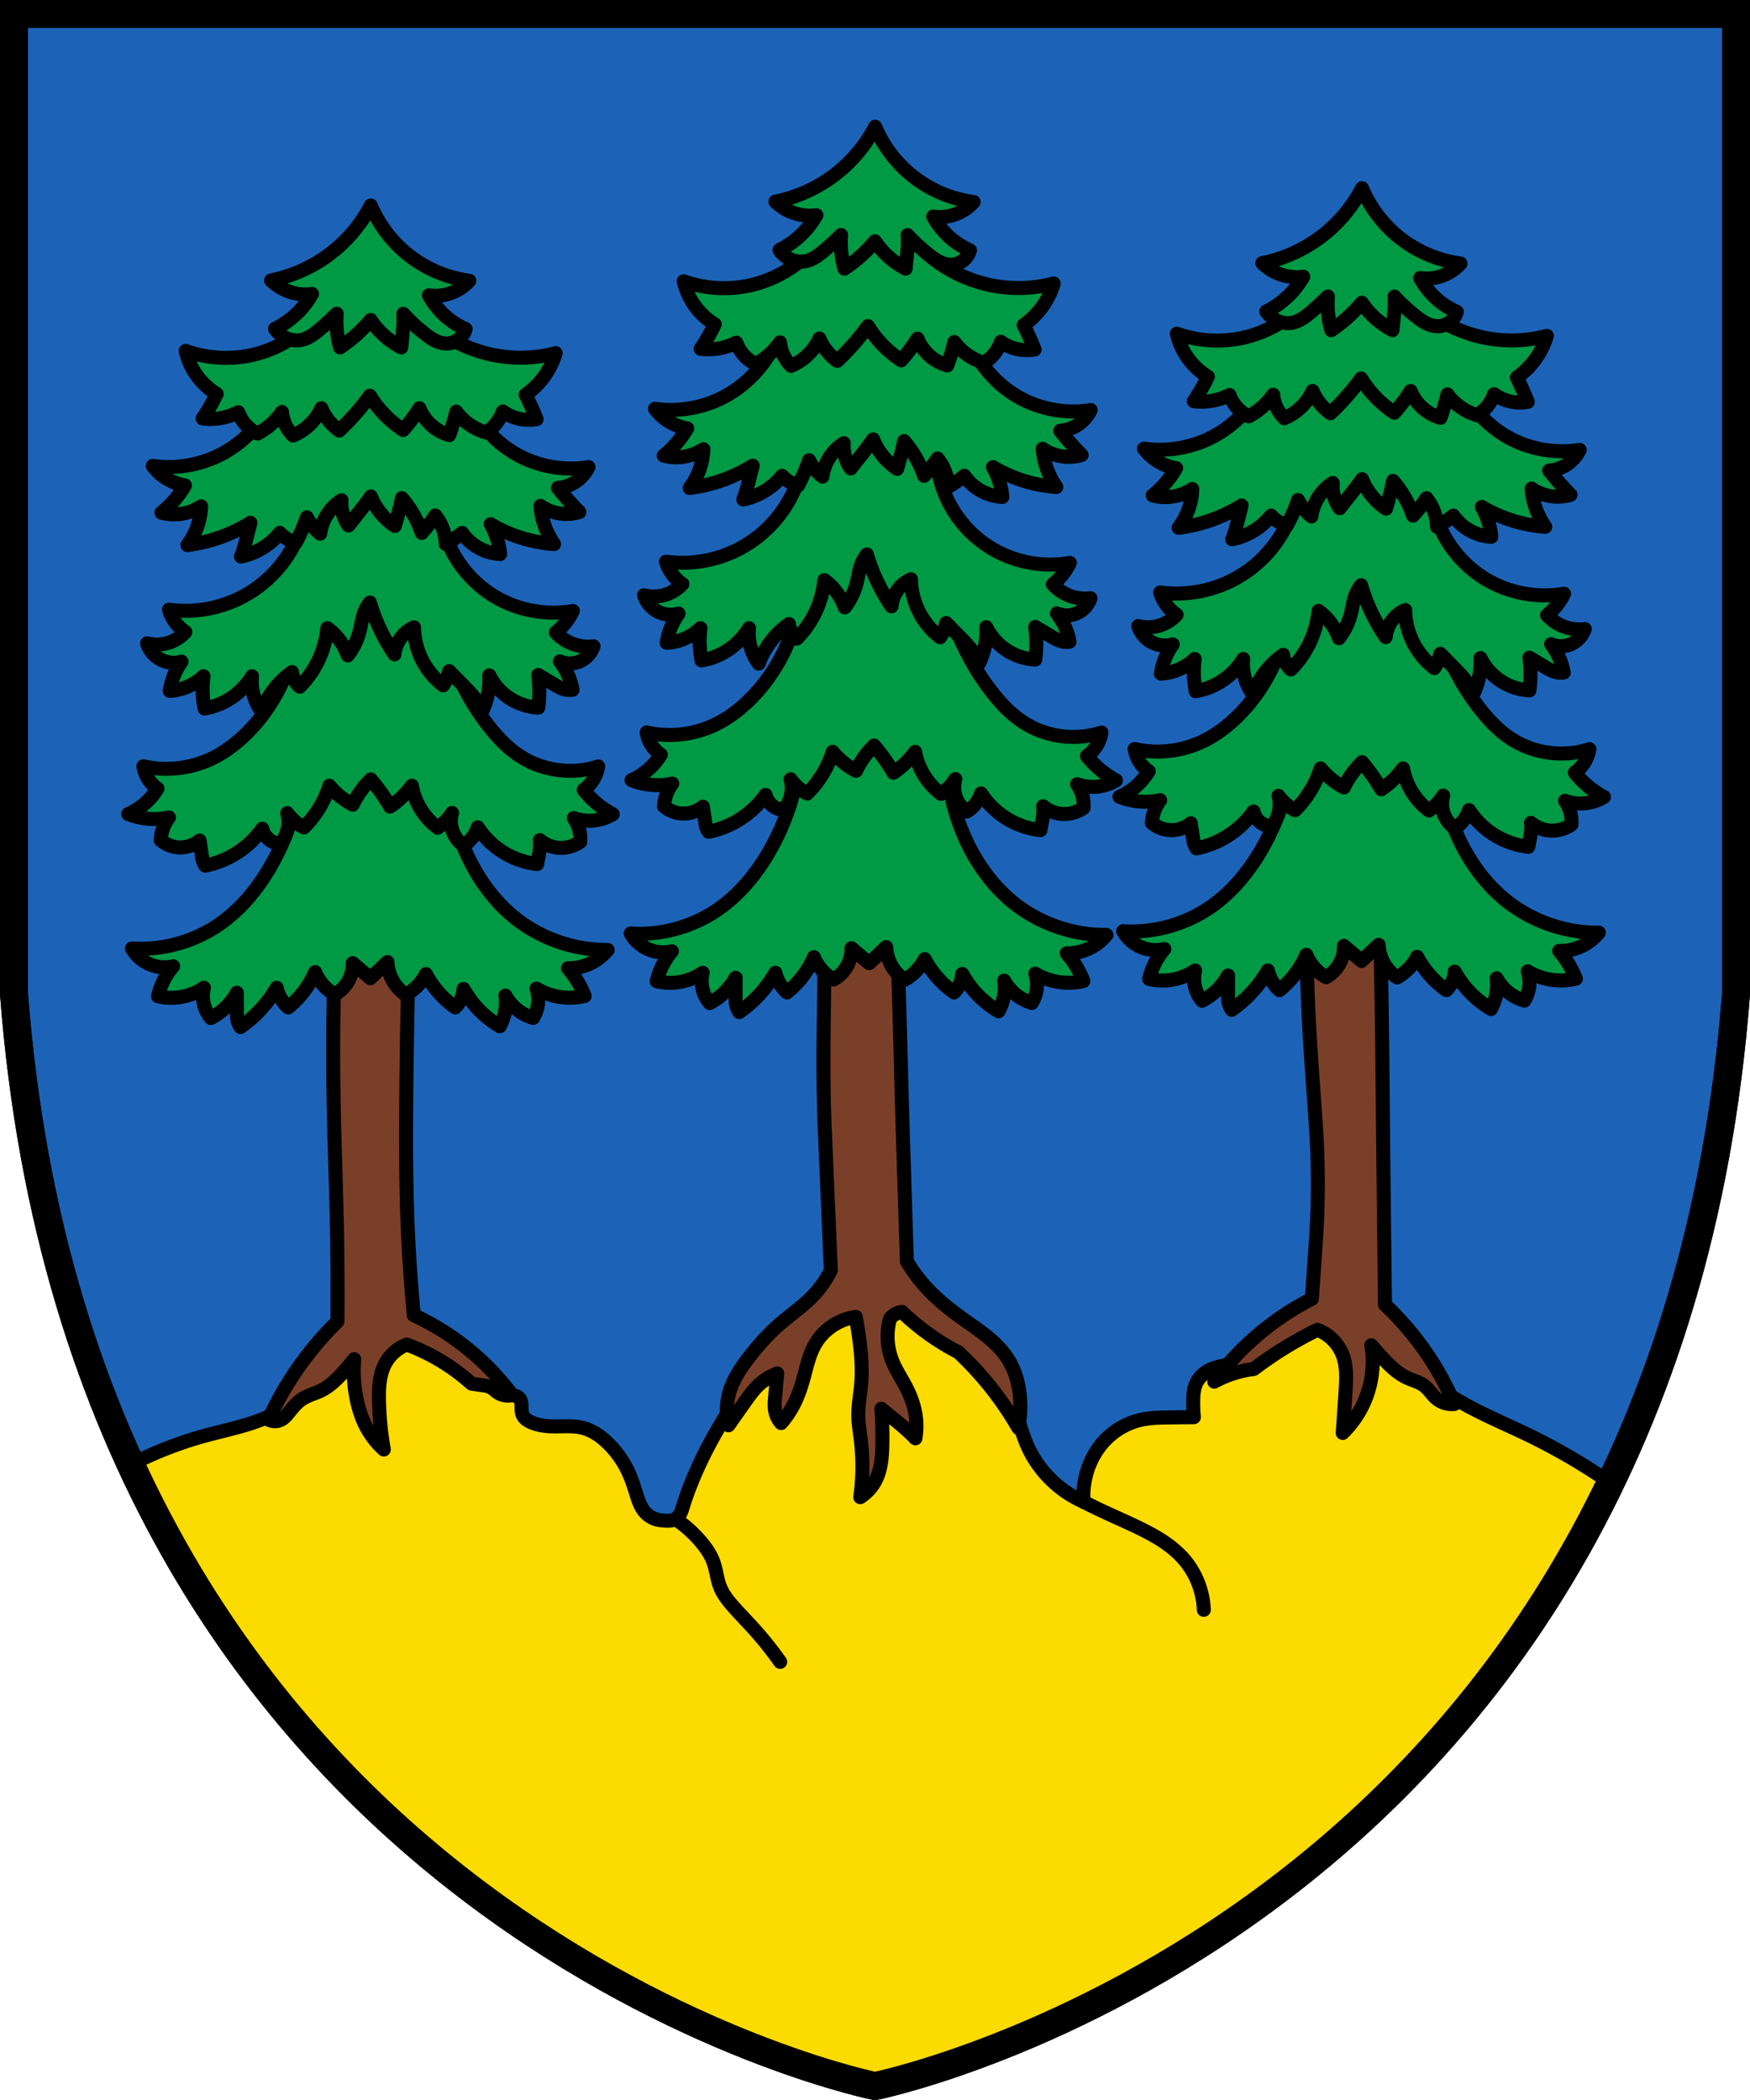
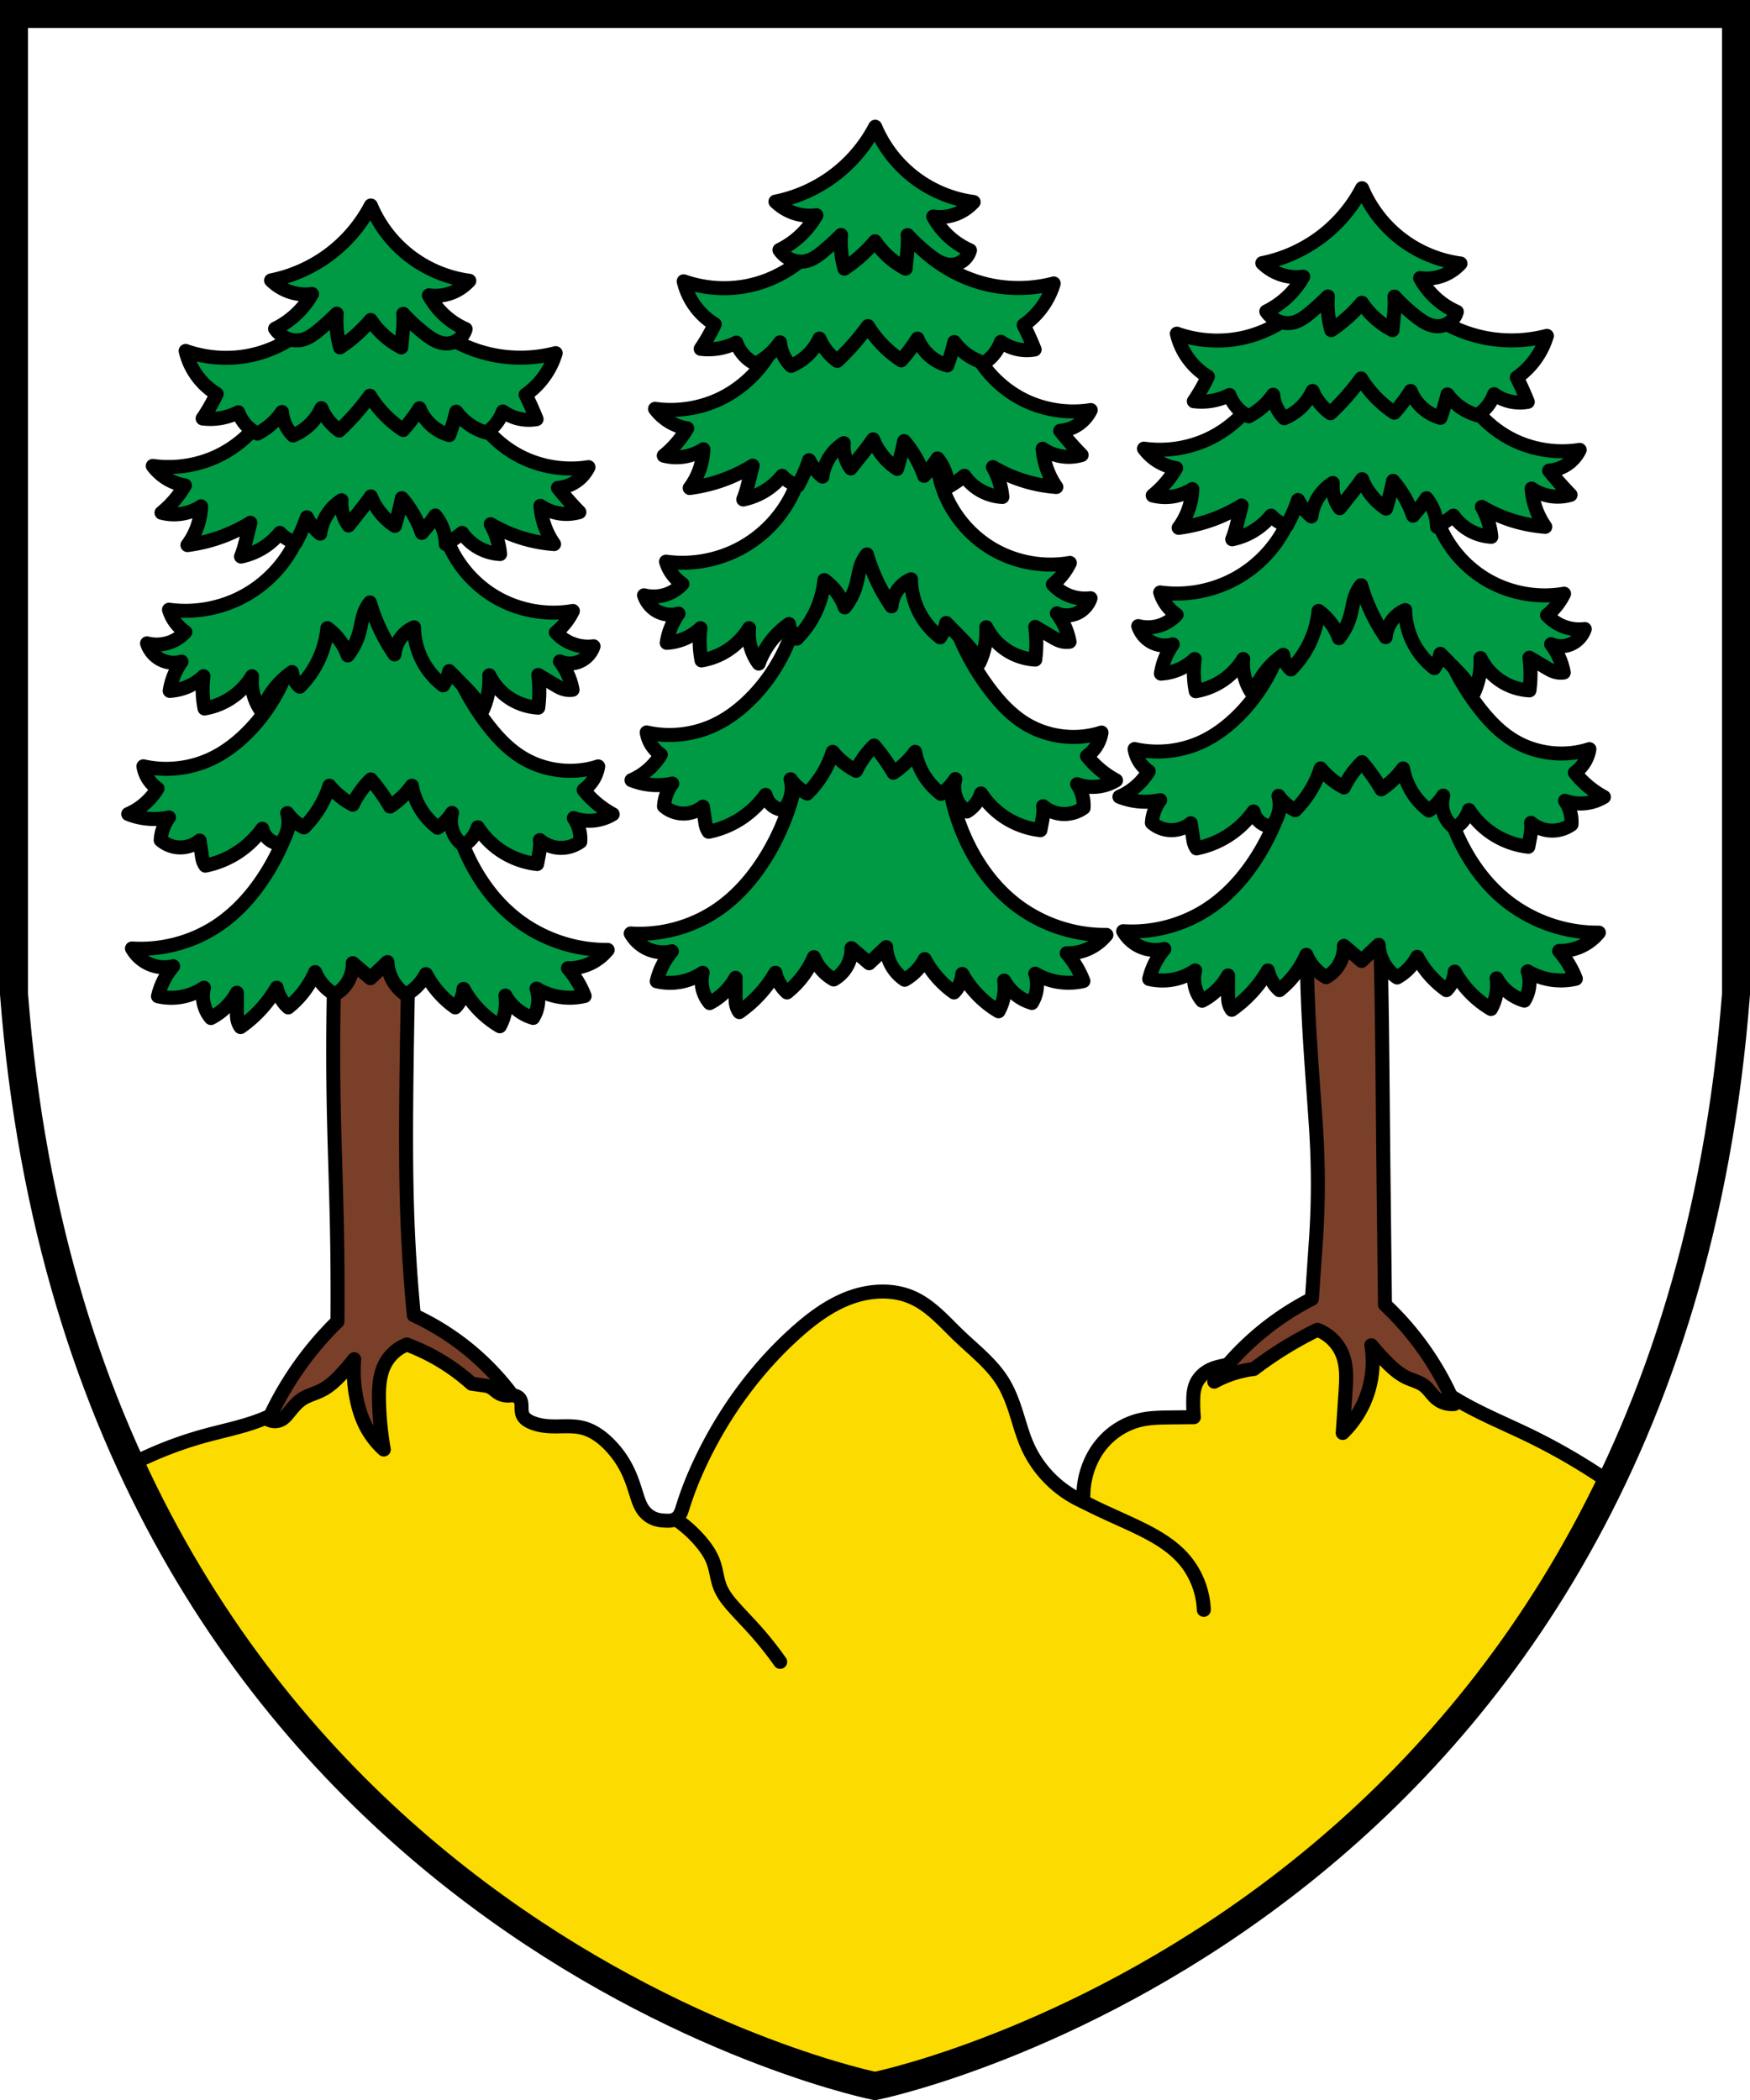
<svg xmlns="http://www.w3.org/2000/svg" width="500" height="600.1" version="1.0" xml:space="preserve">
-   <path d="M4 4v280c20 260 236 310 246 312 10-2 226-52 246-312V4z" fill="#1c63b7" stroke="#000" stroke-width="8" />
  <g stroke="#000" stroke-linecap="round" stroke-linejoin="round" stroke-width="4">
    <path d="M250 596c-51.57-13.33-99.72-39.65-138.8-75.84-30.93-28.65-56.17-63.42-73.83-101.7a109.449 109.449 0 0 1 21.13-8.242c6.376-1.75 12.97-2.943 18.93-5.808 5.24-2.52 9.823-6.269 13.77-10.54 3.495-3.785 6.649-8.1 11.19-10.54 3.545-1.906 7.704-2.498 11.71-2.116 4.007.382 7.878 1.695 11.52 3.407a52.798 52.798 0 0 1 13.3 8.911c1.083.998 2.124 2.044 3.284 2.952 1.159.908 2.453 1.68 3.879 2.045.38.097.766.165 1.14.28.374.116.74.284 1.025.553.275.26.461.603.575.964.113.36.156.74.175 1.118.023.478.009.957.038 1.435.028.477.103.959.295 1.397.218.498.583.924 1.008 1.264s.91.598 1.407.818c1.774.784 3.726 1.091 5.663 1.166 3.015.116 6.09-.308 9.018.422 2.856.712 5.35 2.482 7.439 4.556a28.12 28.12 0 0 1 5.94 8.708c.806 1.852 1.413 3.782 2.018 5.709.55 1.75 1.127 3.552 2.307 4.959a7.103 7.103 0 0 0 3.69 2.307c.772.193 1.57.254 2.365.288.483.02.97.03 1.45-.028.48-.059.957-.189 1.375-.433.602-.354 1.05-.928 1.369-1.55.318-.623.517-1.297.724-1.964 1.445-4.67 3.308-9.205 5.428-13.61 6.52-13.55 15.54-25.93 26.71-35.99 4.589-4.13 9.624-7.917 15.41-10.09 5.78-2.17 12.42-2.582 18.06-.067 5.262 2.348 9.124 6.916 13.28 10.9 4.366 4.187 9.303 7.943 12.49 13.08 1.654 2.668 2.78 5.627 3.742 8.615 1.064 3.305 1.943 6.682 3.36 9.852 3.14 7.015 8.958 12.79 15.99 15.88-.159-2.522.076-5.068.693-7.518.917-3.641 2.698-7.08 5.25-9.835 2.789-3.011 6.494-5.172 10.5-6.063 2.612-.581 5.31-.63 7.986-.666 2.366-.032 4.732-.056 7.099-.074a43.92 43.92 0 0 1-.181-4.91c.028-1.51.142-3.05.714-4.448.807-1.97 2.497-3.512 4.447-4.368 2.184-.959 4.635-1.106 6.91-1.827 2.682-.85 5.047-2.472 7.287-4.176 2.24-1.704 4.415-3.523 6.894-4.856 5.078-2.732 11.19-3.229 16.82-1.972 5.628 1.256 10.79 4.173 15.24 7.851 3.002 2.486 5.7 5.321 8.677 7.838 2.478 2.094 5.143 3.962 7.92 5.642 6.617 4.006 13.82 6.925 20.79 10.29a175.767 175.767 0 0 1 23.53 13.73c-16.77 34.7-39.8 66.36-67.66 92.99-39.72 37.97-89.28 65.55-142.5 79.3" fill="#fcdb00" />
    <path d="M309.6 429.1c1.647.842 3.308 1.656 4.981 2.444 3.574 1.682 7.205 3.239 10.76 4.965 4.68 2.273 9.313 4.91 12.76 8.81 3.547 4.018 5.649 9.285 5.842 14.64M193 434a35.874 35.874 0 0 1 7.216 6.463c1.511 1.776 2.862 3.728 3.645 5.924.825 2.314.996 4.83 1.914 7.109.87 2.16 2.37 4.002 3.919 5.742 1.815 2.039 3.728 3.99 5.559 6.015 2.742 3.032 5.3 6.229 7.655 9.569" fill="none" />
  </g>
  <g stroke="#000" stroke-linecap="round" stroke-linejoin="round" stroke-width="4">
    <path d="M95.82 268.9a816.848 816.848 0 0 0-.464 47.3c.203 10.6.613 21.19.85 31.79.221 9.854.293 19.71.217 29.57a93.554 93.554 0 0 0-12.68 15.38 93.751 93.751 0 0 0-7.016 12.68c.582.305 1.243.46 1.901.444a3.91 3.91 0 0 0 1.877-.534c.754-.442 1.335-1.123 1.89-1.799 1.173-1.432 2.325-2.932 3.867-3.958 1.701-1.132 3.75-1.603 5.577-2.519 2.223-1.114 4.063-2.858 5.757-4.677a62.47 62.47 0 0 0 3.598-4.228 40.808 40.808 0 0 0 .689 11.32c.559 2.753 1.409 5.461 2.713 7.95a23.606 23.606 0 0 0 5.06 6.531 90.33 90.33 0 0 1-1.373-14.17c-.065-3.615.13-7.389 1.879-10.55a11.837 11.837 0 0 1 6.072-5.277 57.675 57.675 0 0 1 18.51 11.19l3.568.51c.723.103 1.449.276 2.077.65.627.375 1.146.907 1.746 1.324a5.21 5.21 0 0 0 4.205.765 73.926 73.926 0 0 0-13.95-14.21 73.773 73.773 0 0 0-14.15-8.601 463.796 463.796 0 0 1-1.796-26.44c-.505-12.85-.473-25.72-.34-38.59.145-14.13.413-28.25.803-42.37" fill="#7a3f28" />
    <g fill="#094">
      <path d="M86.2 218.5a68.079 68.079 0 0 1-9.144 29.46c-3.754 6.4-8.637 12.24-14.79 16.39-7.16 4.827-15.94 7.201-24.56 6.639a10.72 10.72 0 0 0 4.778 4.399 10.727 10.727 0 0 0 6.98.683 20.416 20.416 0 0 0-4.325 8.574c1.933.454 3.948.557 5.918.303a16.691 16.691 0 0 0 7.208-2.73 9.764 9.764 0 0 0-.076 4.427 9.763 9.763 0 0 0 2.076 4.221 17.776 17.776 0 0 0 7.408-7.215v5.623c0 .732.016 1.468.176 2.182.16.714.459 1.397.886 1.991a35.529 35.529 0 0 0 10.318-11.229 10.731 10.731 0 0 0 3.298 5.614 26.333 26.333 0 0 0 4.162-4.18 26.315 26.315 0 0 0 3.531-5.9 12.883 12.883 0 0 0 5.65 6.375 10.032 10.032 0 0 0 3.425-3.188 10.067 10.067 0 0 0 1.66-5.75l5.048 4.3 4.87-4.6a11.951 11.951 0 0 0 2 6.05 11.9 11.9 0 0 0 3.286 3.273 14.442 14.442 0 0 0 5.72-5.892 27.374 27.374 0 0 0 8.366 9.512 8.256 8.256 0 0 0 2.362-5.284 28.3 28.3 0 0 0 10.367 10.667c.502-.909.902-1.874 1.192-2.87.552-1.903.696-3.923.42-5.884a13.337 13.337 0 0 0 3.852 4.377 13.313 13.313 0 0 0 4.062 1.996 10.069 10.069 0 0 0 1.357-3.715 10.086 10.086 0 0 0-.387-4.658 18.634 18.634 0 0 0 6.342 2.335c2.45.421 4.986.343 7.406-.226a27.141 27.141 0 0 0-4.761-7.934c2.334.052 4.68-.482 6.76-1.541a14.245 14.245 0 0 0 4.576-3.697c-9.776.105-19.55-3.367-27.07-9.615-5.084-4.225-9.116-9.638-12.11-15.53a59.087 59.087 0 0 1-6.362-28.55" />
      <path d="M84.83 165.6c2.429 15.33-2.657 31.66-13.36 42.9-3.287 3.453-7.099 6.46-11.43 8.448-5.912 2.713-12.72 3.427-19.07 2a9.584 9.584 0 0 0 1.549 3.873 9.578 9.578 0 0 0 2.479 2.479 18.313 18.313 0 0 1-8.365 7.281 19.957 19.957 0 0 0 11.636.969 12.095 12.095 0 0 0-2.357 6.488 8.658 8.658 0 0 0 4.357 2 8.723 8.723 0 0 0 6.755-1.882l.647 4.292c.076.508.161 1.016.32 1.505.157.488.385.955.68 1.376a26.47 26.47 0 0 0 8.297-3.198 26.526 26.526 0 0 0 7.981-7.337 5.622 5.622 0 0 0 2 3.12c.892.696 2 1.11 3.13 1.17a9.63 9.63 0 0 0 2-3.775 9.645 9.645 0 0 0 0-4.981 13.51 13.51 0 0 0 4.748 4.078 29.28 29.28 0 0 0 7.293-11.91 21.49 21.49 0 0 0 6.663 5.404 25.012 25.012 0 0 1 5.162-7.201 52.44 52.44 0 0 1 5.514 7.752 24.452 24.452 0 0 0 6.214-5.955 19.376 19.376 0 0 0 2.81 7.098 19.35 19.35 0 0 0 4.572 4.905 14.23 14.23 0 0 0 4.095-4.23 8.58 8.58 0 0 0 .8 6.553 8.522 8.522 0 0 0 2.492 2.723 9.378 9.378 0 0 0 2.677-2.446 9.351 9.351 0 0 0 1.384-2.723 23.424 23.424 0 0 0 7.332 7.169 23.41 23.41 0 0 0 9.631 3.323l.558-2.937c.244-1.285.401-2.602.21-3.896a9.483 9.483 0 0 0 5.152 2.178 9.509 9.509 0 0 0 6.41-1.718 10.615 10.615 0 0 0-.277-3.262 10.613 10.613 0 0 0-1.57-3.498 13.03 13.03 0 0 0 6.258.64 13.007 13.007 0 0 0 4.855-1.735 26.78 26.78 0 0 1-8.3-6.944 10.303 10.303 0 0 0 2.744-2.936 10.28 10.28 0 0 0 1.407-3.783c-7.284 2.371-15.6 1.328-22.07-2.769-3.813-2.413-6.941-5.775-9.678-9.362-9.155-12-14.3-27-14.44-42.1" />
      <path d="M87.64 135.6a35.106 35.106 0 0 1-3.593 19.97 35.074 35.074 0 0 1-14.11 14.58c-6.531 3.625-14.25 5.07-21.65 4.054a11.712 11.712 0 0 0 4.679 6.368 11.172 11.172 0 0 1-4.122 2.824 11.208 11.208 0 0 1-6.831.42 8.072 8.072 0 0 0 3.854 4.618 8.073 8.073 0 0 0 5.992.61 19.512 19.512 0 0 0-3.37 8.353c1.943-.112 3.864-.6 5.626-1.428a15.365 15.365 0 0 0 4.027-2.749 28.177 28.177 0 0 0 .293 9.205 19.815 19.815 0 0 0 6.159-2.135 19.879 19.879 0 0 0 7.419-7.07 14.538 14.538 0 0 0 .555 5.72 14.523 14.523 0 0 0 2.208 4.384 23.543 23.543 0 0 1 3.574-6.477 23.563 23.563 0 0 1 5.08-4.819 6.5 6.5 0 0 0 2.207 4.172 27.59 27.59 0 0 0 5.492-7.893 27.579 27.579 0 0 0 2.4-8.828 16.446 16.446 0 0 1 5.83 7.784 18.438 18.438 0 0 0 3.281-6.503c.6-2.188.801-4.504 1.758-6.562a9.661 9.661 0 0 1 1.29-2.05 51.834 51.834 0 0 0 7.03 14.821 9.404 9.404 0 0 1 1.64-4.51 9.407 9.407 0 0 1 3.924-3.223 21.44 21.44 0 0 0 2.52 9.733 21.429 21.429 0 0 0 5.8 6.847 12.884 12.884 0 0 0 1.74-4.072l4.916 5.025c1.842 1.883 3.56 3.95 4.538 6.395a20.916 20.916 0 0 0 2-10.212 16.74 16.74 0 0 0 6.562 7.014 16.699 16.699 0 0 0 7.426 2.218 35.37 35.37 0 0 0 0-9.335l4.848 2.888c.751.448 1.52.882 2.357 1.136s1.729.333 2.594.206a18.615 18.615 0 0 0-3.61-8.097c1.675.72 3.63.766 5.337.125a7.252 7.252 0 0 0 4.273-4.454 12.5 12.5 0 0 1-6.591-.955 12.477 12.477 0 0 1-4.172-3 17.905 17.905 0 0 0 4.853-6.136c-7.792 1.366-16.07-.237-22.79-4.414-5.701-3.544-10.26-8.899-12.84-15.09s-3.19-13.2-1.7-19.75" />
      <path d="M80.02 108.5c-2.492 10.09-10.08 18.79-19.74 22.62a32.975 32.975 0 0 1-16.63 2 14.415 14.415 0 0 0 4.348 3.856 14.408 14.408 0 0 0 4.84 1.723 28.694 28.694 0 0 1-6.691 7.799c2.057.54 4.236.608 6.323.198a14.192 14.192 0 0 0 4.989-2.025 19.656 19.656 0 0 1-1.087 5.78 19.676 19.676 0 0 1-2.816 5.286 44.965 44.965 0 0 0 17.986-6.373l-1.285 5.165c-.379 1.522-.802 3.036-1.396 4.487a19.362 19.362 0 0 0 7.024-2.99 19.323 19.323 0 0 0 4.08-3.768 9.751 9.751 0 0 0 4.531 2.784 47.272 47.272 0 0 0 3.167-7.239 14.655 14.655 0 0 0 2 2.926 14.524 14.524 0 0 0 1.826 1.745 13.425 13.425 0 0 1 2-5.476 13.414 13.414 0 0 1 4.092-4.072 10.823 10.823 0 0 0 .54 4.389 10.8 10.8 0 0 0 1.46 2.823l3.424-4.335c1.022-1.294 2.027-2.603 2.96-3.963a18.035 18.035 0 0 0 3.502 5.574 18.03 18.03 0 0 0 3.354 2.844 90.161 90.161 0 0 0 2-7.924 30.385 30.385 0 0 1 5.701 9.924 41.607 41.607 0 0 0 3.847-4.962 13.543 13.543 0 0 1 2 3.377c.622 1.518.964 3.15 1.004 4.79a38.175 38.175 0 0 0 4.667-3.205 14.252 14.252 0 0 0 4.285 4.014 14.276 14.276 0 0 0 6.565 2.031 21.013 21.013 0 0 0-2.692-8.526 41.596 41.596 0 0 0 8.17 3.708 41.6 41.6 0 0 0 9.94 1.969 21.88 21.88 0 0 1-2.687-5.196 21.838 21.838 0 0 1-1.21-5.722 13.187 13.187 0 0 0 5.898 2.217c1.747.206 3.535.057 5.223-.437a91.772 91.772 0 0 1-6.114-6.92 10.673 10.673 0 0 0 5.889-2.35 10.625 10.625 0 0 0 2.833-3.577c-6.074.97-12.42.132-18.04-2.38-9.642-4.313-16.83-13.71-18.47-24.14" />
      <path d="M94.92 84.28c-5.051 9.197-14.49 15.85-24.85 17.52-5.687.917-11.6.385-17.03-1.531a19.695 19.695 0 0 0 3.855 7.889 19.65 19.65 0 0 0 5.011 4.394 53.564 53.564 0 0 1-4.009 7.015c1.793.226 3.62.174 5.397-.154a17.625 17.625 0 0 0 4.78-1.62 11.022 11.022 0 0 0 5.474 6.09 19.37 19.37 0 0 0 7.015-6.166 10.806 10.806 0 0 0 3.161 6.707 15.438 15.438 0 0 0 5.011-3.354 15.428 15.428 0 0 0 3.084-4.433 15.078 15.078 0 0 0 5.105 6.375 70.018 70.018 0 0 0 8.752-9.94 31.698 31.698 0 0 0 9.508 9.779 46.231 46.231 0 0 0 4.656-6.203 13.112 13.112 0 0 0 3.984 5.333 13.087 13.087 0 0 0 4.536 2.329 59.59 59.59 0 0 0 2-6.681 16.04 16.04 0 0 0 3.762 3.678 16.038 16.038 0 0 0 4.78 2.268 11.99 11.99 0 0 0 4.781-6.007 12.69 12.69 0 0 0 5.15 2.182 12.68 12.68 0 0 0 4.475 0 92.663 92.663 0 0 0-3.126-6.963 22.344 22.344 0 0 0 8.582-11.892 39.944 39.944 0 0 1-15.25.955c-11.38-1.493-21.98-8.177-28.22-17.8" />
      <path d="M129.5 83.48a13.07 13.07 0 0 0 4.585-3.262 35.774 35.774 0 0 1-17.16-7.185 35.817 35.817 0 0 1-10.97-14.32 41.376 41.376 0 0 1-12.32 14.3 41.422 41.422 0 0 1-16.18 7.096 14.068 14.068 0 0 0 5.148 3.211c2.087.738 4.35.972 6.544.677a24.658 24.658 0 0 1-4.287 5.528 24.673 24.673 0 0 1-6.261 4.4 7.63 7.63 0 0 0 2.99 2.595c1.442.699 3.12.923 4.682.564 1.848-.425 3.418-1.609 4.877-2.82a70.85 70.85 0 0 0 5.051-4.626 27.859 27.859 0 0 0 .96 9.618 41.673 41.673 0 0 0 8.745-7.819 23.8 23.8 0 0 0 8.747 7.819l.426-4.286c.174-1.76.285-3.532.141-5.294a52.28 52.28 0 0 0 6.145 5.671c.94.737 1.91 1.445 2.981 1.97 1.072.525 2.255.863 3.448.82a5.713 5.713 0 0 0 3.293-1.201 5.703 5.703 0 0 0 1.954-2.91 22.025 22.025 0 0 1-6.476-4.35 22.023 22.023 0 0 1-4.018-5.293c2.34.338 4.771.024 6.95-.899z" />
    </g>
  </g>
  <g stroke="#000" stroke-linecap="round" stroke-linejoin="round" stroke-width="4">
-     <path d="M235.4 260.4c.153 9.564.153 19.13 0 28.69-.18 11.34-.223 22.68.266 34.01l1.718 39.85a29.678 29.678 0 0 1-5.181 7.354c-2.898 3.012-6.395 5.374-9.544 8.122-3.2 2.792-6.034 5.981-8.63 9.341-2.315 2.996-4.477 6.2-5.571 9.825a18.836 18.836 0 0 0-.319 9.631l4.935-7.004c1.163-1.651 2.37-3.29 3.86-4.655a15.5 15.5 0 0 1 5.134-3.145l-.636 7.004c-.116 1.266-.194 2.552.061 3.797a7.17 7.17 0 0 0 1.69 3.367 26.441 26.441 0 0 0 3.581-5.253c1.264-2.442 2.14-5.068 2.865-7.721.89-3.255 1.584-6.624 3.263-9.551 2.404-4.193 6.83-7.163 11.62-7.8.348 1.939.656 3.884.923 5.836.595 4.346.988 8.745.631 13.12-.256 3.138-.897 6.252-.841 9.399.039 2.234.429 4.446.7 6.664.672 5.469.624 11.03-.14 16.48a12.491 12.491 0 0 0 4.217-4.489c1.732-3.144 2.023-6.863 2.097-10.45.07-3.439-.023-6.881-.281-10.31l4.183 3.419c1.932 1.579 3.827 3.211 5.544 5.022.343-1.981.393-4.012.148-6.007-.357-2.905-1.336-5.711-2.66-8.321-1.364-2.693-3.101-5.207-4.184-8.026a19.085 19.085 0 0 1-.591-11.77 5.006 5.006 0 0 1 3.462-2 67.884 67.884 0 0 0 16.074 11.5 92.733 92.733 0 0 1 17.147 21.651c.508-2.605.693-5.274.546-7.924-.226-4.117-1.28-8.245-3.484-11.73-3.24-5.125-8.61-8.425-13.53-11.97-3.842-2.774-7.52-5.814-10.63-9.387a43.435 43.435 0 0 1-4.737-6.589l-1.128-35.69c-.397-12.58-.68-25.16-1.053-37.74-.24-8.12-.549-16.24-.926-24.35" fill="#7a3f28" />
    <g fill="#094">
      <path d="M228.7 214.223a68.079 68.079 0 0 1-9.144 29.46c-3.754 6.4-8.637 12.24-14.79 16.39-7.16 4.827-15.94 7.201-24.56 6.639a10.72 10.72 0 0 0 4.778 4.399 10.727 10.727 0 0 0 6.98.683 20.416 20.416 0 0 0-4.325 8.574c1.933.454 3.948.557 5.918.303a16.691 16.691 0 0 0 7.208-2.73 9.764 9.764 0 0 0-.076 4.427 9.763 9.763 0 0 0 2.076 4.221 17.776 17.776 0 0 0 7.408-7.215v5.623c0 .732.016 1.468.176 2.182.16.714.459 1.397.886 1.991a35.529 35.529 0 0 0 10.318-11.229 10.731 10.731 0 0 0 3.298 5.614 26.333 26.333 0 0 0 4.162-4.18 26.315 26.315 0 0 0 3.531-5.9 12.883 12.883 0 0 0 5.65 6.375 10.032 10.032 0 0 0 3.425-3.188 10.067 10.067 0 0 0 1.66-5.75l5.048 4.3 4.87-4.6a11.951 11.951 0 0 0 2 6.05 11.9 11.9 0 0 0 3.286 3.273 14.442 14.442 0 0 0 5.72-5.892 27.374 27.374 0 0 0 8.366 9.512 8.256 8.256 0 0 0 2.362-5.284 28.3 28.3 0 0 0 10.367 10.667c.502-.909.902-1.874 1.192-2.87.552-1.903.696-3.923.42-5.884a13.337 13.337 0 0 0 3.852 4.377 13.313 13.313 0 0 0 4.062 1.996 10.069 10.069 0 0 0 1.357-3.715 10.086 10.086 0 0 0-.387-4.658 18.634 18.634 0 0 0 6.342 2.335c2.45.421 4.986.343 7.406-.226a27.141 27.141 0 0 0-4.761-7.934c2.334.053 4.68-.482 6.76-1.541a14.245 14.245 0 0 0 4.576-3.697c-9.776.105-19.55-3.367-27.07-9.615-5.084-4.225-9.116-9.638-12.11-15.53a59.087 59.087 0 0 1-6.362-28.55" />
      <path d="M228.63 155.924c2.429 15.33-2.657 31.66-13.36 42.9-3.287 3.453-7.099 6.46-11.43 8.448-5.912 2.713-12.72 3.427-19.07 2a9.584 9.584 0 0 0 1.549 3.873 9.578 9.578 0 0 0 2.479 2.479 18.313 18.313 0 0 1-8.365 7.281 19.957 19.957 0 0 0 11.636.969 12.095 12.095 0 0 0-2.357 6.488 8.658 8.658 0 0 0 4.357 2 8.723 8.723 0 0 0 6.755-1.882l.647 4.292c.076.508.161 1.016.32 1.505.157.488.385.955.68 1.376a26.47 26.47 0 0 0 8.297-3.198 26.526 26.526 0 0 0 7.981-7.337 5.622 5.622 0 0 0 2 3.12c.892.696 2 1.11 3.13 1.17a9.63 9.63 0 0 0 2-3.775 9.645 9.645 0 0 0 0-4.981 13.51 13.51 0 0 0 4.748 4.078 29.28 29.28 0 0 0 7.293-11.91 21.49 21.49 0 0 0 6.663 5.404 25.012 25.012 0 0 1 5.162-7.201 52.44 52.44 0 0 1 5.514 7.752 24.452 24.452 0 0 0 6.214-5.955 19.376 19.376 0 0 0 2.81 7.098 19.35 19.35 0 0 0 4.572 4.905 14.23 14.23 0 0 0 4.095-4.23 8.58 8.58 0 0 0 .8 6.553 8.522 8.522 0 0 0 2.492 2.723 9.378 9.378 0 0 0 2.677-2.446 9.351 9.351 0 0 0 1.384-2.723 23.424 23.424 0 0 0 7.332 7.169 23.41 23.41 0 0 0 9.631 3.323l.558-2.937c.244-1.285.401-2.602.21-3.896a9.483 9.483 0 0 0 5.152 2.178 9.509 9.509 0 0 0 6.41-1.718 10.615 10.615 0 0 0-.277-3.262 10.613 10.613 0 0 0-1.57-3.498 13.03 13.03 0 0 0 6.258.64 13.007 13.007 0 0 0 4.855-1.735 26.78 26.78 0 0 1-8.3-6.944 10.303 10.303 0 0 0 2.744-2.936 10.28 10.28 0 0 0 1.407-3.783c-7.284 2.371-15.6 1.328-22.07-2.769-3.813-2.413-6.941-5.775-9.678-9.362-9.155-12-14.3-27-14.44-42.1" />
      <path d="M229.64 121.87a35.106 35.106 0 0 1-3.593 19.97 35.074 35.074 0 0 1-14.11 14.58c-6.531 3.625-14.25 5.07-21.65 4.054a11.712 11.712 0 0 0 4.679 6.368 11.172 11.172 0 0 1-4.122 2.824 11.208 11.208 0 0 1-6.831.42 8.072 8.072 0 0 0 3.854 4.618 8.073 8.073 0 0 0 5.992.61 19.512 19.512 0 0 0-3.37 8.353c1.944-.112 3.865-.6 5.627-1.428a15.365 15.365 0 0 0 4.027-2.749 28.177 28.177 0 0 0 .292 9.205 19.815 19.815 0 0 0 6.159-2.135 19.879 19.879 0 0 0 7.419-7.07 14.538 14.538 0 0 0 .555 5.72 14.523 14.523 0 0 0 2.208 4.384 23.543 23.543 0 0 1 3.574-6.477 23.563 23.563 0 0 1 5.08-4.819 6.5 6.5 0 0 0 2.207 4.172 27.59 27.59 0 0 0 5.492-7.893 27.579 27.579 0 0 0 2.4-8.828 16.446 16.446 0 0 1 5.83 7.784 18.438 18.438 0 0 0 3.281-6.503c.6-2.188.801-4.504 1.758-6.562a9.661 9.661 0 0 1 1.29-2.05 51.834 51.834 0 0 0 7.03 14.821 9.404 9.404 0 0 1 1.64-4.51 9.407 9.407 0 0 1 3.924-3.223 21.44 21.44 0 0 0 2.52 9.733 21.429 21.429 0 0 0 5.8 6.847 12.884 12.884 0 0 0 1.74-4.072l4.916 5.025c1.842 1.883 3.56 3.95 4.538 6.395a20.916 20.916 0 0 0 2-10.212 16.74 16.74 0 0 0 6.562 7.014 16.699 16.699 0 0 0 7.426 2.218 35.37 35.37 0 0 0 0-9.335l4.848 2.888c.751.448 1.52.882 2.357 1.136s1.729.333 2.594.206a18.615 18.615 0 0 0-3.61-8.097c1.675.72 3.63.766 5.337.125a7.252 7.252 0 0 0 4.273-4.454 12.5 12.5 0 0 1-6.591-.955 12.477 12.477 0 0 1-4.172-3 17.905 17.905 0 0 0 4.853-6.136c-7.792 1.366-16.07-.237-22.79-4.414-5.701-3.544-10.26-8.899-12.84-15.09s-3.19-13.2-1.7-19.75" />
      <path d="M223.52 92.19c-2.492 10.09-10.08 18.79-19.74 22.62a32.975 32.975 0 0 1-16.63 2 14.415 14.415 0 0 0 4.348 3.856 14.408 14.408 0 0 0 4.84 1.723 28.694 28.694 0 0 1-6.691 7.799c2.057.54 4.236.608 6.323.198a14.192 14.192 0 0 0 4.989-2.025 19.656 19.656 0 0 1-1.087 5.78 19.676 19.676 0 0 1-2.816 5.286 44.965 44.965 0 0 0 17.986-6.373l-1.285 5.165c-.379 1.522-.802 3.036-1.396 4.487a19.362 19.362 0 0 0 7.024-2.99 19.323 19.323 0 0 0 4.08-3.768 9.751 9.751 0 0 0 4.531 2.784 47.272 47.272 0 0 0 3.167-7.239 14.655 14.655 0 0 0 2 2.926 14.524 14.524 0 0 0 1.826 1.745 13.425 13.425 0 0 1 2-5.476 13.414 13.414 0 0 1 4.092-4.072 10.823 10.823 0 0 0 .54 4.389 10.8 10.8 0 0 0 1.46 2.823l3.424-4.335c1.022-1.294 2.027-2.603 2.96-3.963a18.035 18.035 0 0 0 3.502 5.574 18.03 18.03 0 0 0 3.354 2.844 90.161 90.161 0 0 0 2-7.924 30.385 30.385 0 0 1 5.701 9.924 41.607 41.607 0 0 0 3.847-4.962 13.543 13.543 0 0 1 2 3.377c.622 1.518.964 3.15 1.004 4.79a38.175 38.175 0 0 0 4.667-3.205 14.252 14.252 0 0 0 4.285 4.014 14.276 14.276 0 0 0 6.565 2.031 21.013 21.013 0 0 0-2.692-8.526 41.596 41.596 0 0 0 8.17 3.708 41.6 41.6 0 0 0 9.94 1.969 21.88 21.88 0 0 1-2.687-5.196 21.838 21.838 0 0 1-1.21-5.722 13.187 13.187 0 0 0 5.898 2.217c1.747.206 3.535.057 5.223-.437a91.772 91.772 0 0 1-6.114-6.92 10.673 10.673 0 0 0 5.889-2.35 10.625 10.625 0 0 0 2.833-3.577c-6.074.97-12.42.132-18.04-2.38-9.642-4.313-16.83-13.71-18.47-24.14" />
      <path d="M237.22 64.38c-5.051 9.197-14.49 15.85-24.85 17.52-5.687.917-11.6.385-17.03-1.531a19.695 19.695 0 0 0 3.855 7.889 19.65 19.65 0 0 0 5.011 4.394 53.564 53.564 0 0 1-4.009 7.015c1.793.226 3.62.174 5.397-.154a17.625 17.625 0 0 0 4.78-1.62 11.022 11.022 0 0 0 5.474 6.09 19.37 19.37 0 0 0 7.015-6.166 10.806 10.806 0 0 0 3.161 6.707 15.438 15.438 0 0 0 5.011-3.354 15.428 15.428 0 0 0 3.084-4.433 15.078 15.078 0 0 0 5.105 6.375 70.018 70.018 0 0 0 8.752-9.94 31.698 31.698 0 0 0 9.508 9.779 46.231 46.231 0 0 0 4.656-6.203 13.112 13.112 0 0 0 3.984 5.333 13.087 13.087 0 0 0 4.536 2.329 59.59 59.59 0 0 0 2-6.681 16.04 16.04 0 0 0 3.762 3.678 16.038 16.038 0 0 0 4.78 2.268 11.99 11.99 0 0 0 4.781-6.007 12.69 12.69 0 0 0 5.15 2.182 12.68 12.68 0 0 0 4.475 0 92.663 92.663 0 0 0-3.126-6.963 22.344 22.344 0 0 0 8.582-11.892 39.944 39.944 0 0 1-15.25.955c-11.38-1.493-21.98-8.177-28.22-17.8" />
      <path d="M273.6 60.98a13.07 13.07 0 0 0 4.585-3.262 35.774 35.774 0 0 1-17.16-7.185 35.817 35.817 0 0 1-10.97-14.32 41.376 41.376 0 0 1-12.32 14.3 41.422 41.422 0 0 1-16.18 7.096 14.068 14.068 0 0 0 5.148 3.211c2.087.738 4.35.972 6.544.677a24.658 24.658 0 0 1-4.287 5.528 24.673 24.673 0 0 1-6.261 4.4 7.63 7.63 0 0 0 2.99 2.595c1.442.699 3.12.923 4.682.564 1.848-.425 3.418-1.609 4.877-2.82a70.85 70.85 0 0 0 5.051-4.626 27.859 27.859 0 0 0 .96 9.618 41.673 41.673 0 0 0 8.745-7.819 23.8 23.8 0 0 0 8.747 7.819l.426-4.286c.174-1.76.285-3.532.141-5.294a52.28 52.28 0 0 0 6.145 5.671c.94.737 1.91 1.445 2.981 1.97 1.072.525 2.255.863 3.448.82a5.713 5.713 0 0 0 3.293-1.201 5.703 5.703 0 0 0 1.954-2.91 22.025 22.025 0 0 1-6.476-4.35 22.023 22.023 0 0 1-4.018-5.293c2.34.338 4.771.024 6.95-.899z" />
    </g>
  </g>
  <g stroke="#000" stroke-linecap="round" stroke-linejoin="round" stroke-width="4">
    <path d="M373.4 258.4a471.85 471.85 0 0 0 .471 31.4c.52 10.77 1.41 21.52 2.12 32.27.705 10.67.73 21.37 0 32.04l-1.16 16.98a79.663 79.663 0 0 0-16.35 11.09 79.634 79.634 0 0 0-11.55 12.58 31.668 31.668 0 0 1 11.3-3.618 108.945 108.945 0 0 1 18.167-11.195c3.216 1.2 5.88 3.808 7.145 6.999 1.338 3.371 1.127 7.129.888 10.75-.257 3.909-.524 7.817-.799 11.72a28.477 28.477 0 0 0 6.04-8.616 28.6 28.6 0 0 0 2.132-16.43 82.07 82.07 0 0 0 3.819 4.264c1.912 1.989 3.975 3.916 6.484 5.063 1.607.735 3.392 1.148 4.796 2.221 1.369 1.045 2.246 2.621 3.574 3.718a6.839 6.839 0 0 0 5.059 1.504 84.6 84.6 0 0 0-9.64-16.89 84.415 84.415 0 0 0-10.19-11.49l-.396-34.67c-.173-15.16-.272-30.31-.471-45.47-.15-11.41-.386-22.82-.707-34.22" fill="#7a3f28" />
    <g fill="#094">
      <path d="M369.4 213.567a68.079 68.079 0 0 1-9.144 29.46c-3.754 6.4-8.637 12.24-14.79 16.39-7.16 4.827-15.94 7.201-24.56 6.639a10.72 10.72 0 0 0 4.778 4.399 10.727 10.727 0 0 0 6.98.683 20.416 20.416 0 0 0-4.325 8.574c1.933.454 3.948.557 5.918.303a16.691 16.691 0 0 0 7.208-2.73 9.764 9.764 0 0 0-.076 4.427 9.763 9.763 0 0 0 2.076 4.221 17.776 17.776 0 0 0 7.408-7.215v5.623c0 .732.016 1.468.176 2.182.16.714.459 1.397.886 1.991a35.529 35.529 0 0 0 10.318-11.229 10.731 10.731 0 0 0 3.298 5.614 26.333 26.333 0 0 0 4.162-4.18 26.315 26.315 0 0 0 3.531-5.9 12.883 12.883 0 0 0 5.65 6.375 10.032 10.032 0 0 0 3.425-3.188 10.067 10.067 0 0 0 1.66-5.75l5.048 4.3 4.87-4.6a11.951 11.951 0 0 0 2 6.05 11.9 11.9 0 0 0 3.286 3.273 14.442 14.442 0 0 0 5.72-5.892 27.374 27.374 0 0 0 8.366 9.512 8.256 8.256 0 0 0 2.362-5.284 28.3 28.3 0 0 0 10.367 10.667c.502-.909.902-1.874 1.192-2.87.552-1.903.696-3.923.42-5.884a13.337 13.337 0 0 0 3.852 4.377 13.313 13.313 0 0 0 4.062 1.996 10.069 10.069 0 0 0 1.357-3.715 10.086 10.086 0 0 0-.387-4.658 18.634 18.634 0 0 0 6.342 2.335c2.45.421 4.986.343 7.406-.226a27.141 27.141 0 0 0-4.761-7.934c2.334.053 4.68-.482 6.76-1.541a14.245 14.245 0 0 0 4.576-3.697c-9.776.105-19.55-3.367-27.07-9.615-5.084-4.225-9.116-9.638-12.11-15.53a59.087 59.087 0 0 1-6.362-28.55" />
      <path d="M368.03 160.667c2.429 15.33-2.657 31.66-13.36 42.9-3.287 3.453-7.099 6.46-11.43 8.448-5.912 2.713-12.72 3.427-19.07 2a9.584 9.584 0 0 0 1.549 3.873 9.578 9.578 0 0 0 2.479 2.479 18.313 18.313 0 0 1-8.365 7.281 19.957 19.957 0 0 0 11.636.969 12.095 12.095 0 0 0-2.357 6.488 8.658 8.658 0 0 0 4.357 2 8.723 8.723 0 0 0 6.755-1.882l.647 4.292c.076.508.161 1.016.32 1.505.157.488.385.955.68 1.376a26.47 26.47 0 0 0 8.297-3.198 26.526 26.526 0 0 0 7.981-7.337 5.622 5.622 0 0 0 2 3.12c.892.696 2 1.11 3.13 1.17a9.63 9.63 0 0 0 2-3.775 9.645 9.645 0 0 0 0-4.981 13.51 13.51 0 0 0 4.748 4.078 29.28 29.28 0 0 0 7.293-11.91 21.49 21.49 0 0 0 6.663 5.404 25.012 25.012 0 0 1 5.162-7.201 52.44 52.44 0 0 1 5.514 7.752 24.452 24.452 0 0 0 6.214-5.955 19.376 19.376 0 0 0 2.81 7.098 19.35 19.35 0 0 0 4.572 4.905 14.23 14.23 0 0 0 4.095-4.23 8.58 8.58 0 0 0 .8 6.553 8.522 8.522 0 0 0 2.492 2.723 9.378 9.378 0 0 0 2.677-2.446 9.351 9.351 0 0 0 1.384-2.723 23.424 23.424 0 0 0 7.332 7.169 23.41 23.41 0 0 0 9.631 3.323l.558-2.937c.244-1.285.401-2.602.21-3.896a9.483 9.483 0 0 0 5.152 2.178 9.509 9.509 0 0 0 6.41-1.718 10.615 10.615 0 0 0-.277-3.262 10.613 10.613 0 0 0-1.57-3.498 13.03 13.03 0 0 0 6.258.64 13.007 13.007 0 0 0 4.855-1.735 26.78 26.78 0 0 1-8.3-6.944 10.303 10.303 0 0 0 2.744-2.936 10.28 10.28 0 0 0 1.407-3.783c-7.284 2.371-15.6 1.328-22.07-2.769-3.813-2.413-6.941-5.775-9.678-9.362-9.155-12-14.3-27-14.44-42.1" />
      <path d="M370.84 130.667a35.106 35.106 0 0 1-3.593 19.97 35.074 35.074 0 0 1-14.11 14.58c-6.531 3.625-14.25 5.07-21.65 4.054a11.712 11.712 0 0 0 4.679 6.368 11.172 11.172 0 0 1-4.122 2.824 11.208 11.208 0 0 1-6.831.42 8.072 8.072 0 0 0 3.854 4.618 8.073 8.073 0 0 0 5.992.61 19.512 19.512 0 0 0-3.37 8.353c1.943-.112 3.864-.6 5.626-1.428a15.365 15.365 0 0 0 4.027-2.749 28.177 28.177 0 0 0 .293 9.205 19.815 19.815 0 0 0 6.159-2.135 19.879 19.879 0 0 0 7.419-7.07 14.538 14.538 0 0 0 .555 5.72 14.523 14.523 0 0 0 2.208 4.384 23.543 23.543 0 0 1 3.574-6.477 23.563 23.563 0 0 1 5.08-4.819 6.5 6.5 0 0 0 2.207 4.172 27.59 27.59 0 0 0 5.492-7.893 27.579 27.579 0 0 0 2.4-8.828 16.446 16.446 0 0 1 5.83 7.784 18.438 18.438 0 0 0 3.281-6.503c.6-2.188.801-4.504 1.758-6.562a9.661 9.661 0 0 1 1.29-2.05 51.834 51.834 0 0 0 7.03 14.821 9.404 9.404 0 0 1 1.64-4.51 9.407 9.407 0 0 1 3.924-3.223 21.44 21.44 0 0 0 2.52 9.733 21.429 21.429 0 0 0 5.8 6.847 12.884 12.884 0 0 0 1.74-4.072l4.916 5.025c1.842 1.883 3.56 3.95 4.538 6.395a20.916 20.916 0 0 0 2-10.212 16.74 16.74 0 0 0 6.562 7.014 16.699 16.699 0 0 0 7.426 2.218 35.37 35.37 0 0 0 0-9.335l4.848 2.888c.751.448 1.52.882 2.357 1.136s1.729.333 2.594.206a18.615 18.615 0 0 0-3.61-8.097c1.675.72 3.63.766 5.337.125a7.252 7.252 0 0 0 4.273-4.454 12.5 12.5 0 0 1-6.591-.955 12.477 12.477 0 0 1-4.172-3 17.905 17.905 0 0 0 4.853-6.136c-7.792 1.366-16.07-.237-22.79-4.414-5.701-3.544-10.26-8.899-12.84-15.09s-3.19-13.2-1.7-19.75" />
      <path d="M363.22 103.567c-2.492 10.09-10.08 18.79-19.74 22.62a32.975 32.975 0 0 1-16.63 2 14.415 14.415 0 0 0 4.348 3.856 14.408 14.408 0 0 0 4.84 1.723 28.694 28.694 0 0 1-6.691 7.799c2.057.54 4.236.608 6.323.198a14.192 14.192 0 0 0 4.989-2.025 19.656 19.656 0 0 1-1.087 5.78 19.676 19.676 0 0 1-2.816 5.286 44.965 44.965 0 0 0 17.986-6.373l-1.285 5.165c-.379 1.522-.803 3.036-1.396 4.487a19.362 19.362 0 0 0 7.024-2.99 19.323 19.323 0 0 0 4.08-3.768 9.751 9.751 0 0 0 4.531 2.784 47.272 47.272 0 0 0 3.167-7.239 14.655 14.655 0 0 0 2 2.926 14.524 14.524 0 0 0 1.826 1.745 13.425 13.425 0 0 1 2-5.476 13.414 13.414 0 0 1 4.092-4.072 10.823 10.823 0 0 0 .54 4.389 10.8 10.8 0 0 0 1.46 2.823l3.424-4.335c1.022-1.294 2.027-2.603 2.96-3.963a18.035 18.035 0 0 0 3.502 5.574 18.03 18.03 0 0 0 3.354 2.844 90.161 90.161 0 0 0 2-7.924 30.385 30.385 0 0 1 5.701 9.924 41.607 41.607 0 0 0 3.847-4.962 13.543 13.543 0 0 1 2 3.377c.622 1.518.964 3.15 1.004 4.79a38.175 38.175 0 0 0 4.667-3.205 14.252 14.252 0 0 0 4.285 4.014 14.276 14.276 0 0 0 6.565 2.031 21.013 21.013 0 0 0-2.692-8.526 41.596 41.596 0 0 0 8.17 3.708 41.6 41.6 0 0 0 9.94 1.969 21.88 21.88 0 0 1-2.687-5.196 21.838 21.838 0 0 1-1.21-5.722 13.187 13.187 0 0 0 5.898 2.217c1.747.206 3.535.057 5.223-.437a91.772 91.772 0 0 1-6.114-6.92 10.673 10.673 0 0 0 5.889-2.35 10.625 10.625 0 0 0 2.833-3.577c-6.074.97-12.42.132-18.04-2.38-9.642-4.313-16.83-13.71-18.47-24.14" />
      <path d="M378.12 79.347c-5.051 9.197-14.49 15.85-24.85 17.52-5.687.917-11.6.385-17.03-1.531a19.695 19.695 0 0 0 3.855 7.889 19.65 19.65 0 0 0 5.011 4.394 53.564 53.564 0 0 1-4.009 7.015c1.793.226 3.62.174 5.397-.154a17.625 17.625 0 0 0 4.78-1.62 11.022 11.022 0 0 0 5.474 6.09 19.37 19.37 0 0 0 7.015-6.166 10.806 10.806 0 0 0 3.161 6.707 15.438 15.438 0 0 0 5.011-3.354 15.428 15.428 0 0 0 3.084-4.433 15.078 15.078 0 0 0 5.105 6.375 70.018 70.018 0 0 0 8.752-9.94 31.698 31.698 0 0 0 9.508 9.779 46.231 46.231 0 0 0 4.656-6.203 13.112 13.112 0 0 0 3.984 5.333 13.087 13.087 0 0 0 4.536 2.329 59.59 59.59 0 0 0 2-6.681 16.04 16.04 0 0 0 3.762 3.678 16.038 16.038 0 0 0 4.78 2.268 11.99 11.99 0 0 0 4.781-6.007 12.69 12.69 0 0 0 5.15 2.182 12.68 12.68 0 0 0 4.475 0 92.663 92.663 0 0 0-3.126-6.963 22.344 22.344 0 0 0 8.582-11.892 39.944 39.944 0 0 1-15.25.955c-11.38-1.493-21.98-8.177-28.22-17.8" />
      <path d="M412.7 78.547a13.07 13.07 0 0 0 4.585-3.262 35.774 35.774 0 0 1-17.16-7.185 35.817 35.817 0 0 1-10.97-14.32 41.376 41.376 0 0 1-12.32 14.3 41.422 41.422 0 0 1-16.18 7.096 14.068 14.068 0 0 0 5.148 3.211c2.087.738 4.35.972 6.544.677a24.658 24.658 0 0 1-4.287 5.528 24.673 24.673 0 0 1-6.261 4.4 7.63 7.63 0 0 0 2.99 2.595c1.442.699 3.12.923 4.682.564 1.848-.425 3.418-1.609 4.877-2.82a70.85 70.85 0 0 0 5.051-4.626 27.859 27.859 0 0 0 .96 9.618 41.673 41.673 0 0 0 8.745-7.819 23.8 23.8 0 0 0 8.747 7.819l.426-4.286c.174-1.76.285-3.532.141-5.294a52.28 52.28 0 0 0 6.145 5.671c.94.737 1.91 1.445 2.981 1.97 1.072.525 2.255.863 3.448.82a5.713 5.713 0 0 0 3.293-1.201 5.703 5.703 0 0 0 1.954-2.91 22.025 22.025 0 0 1-6.476-4.35 22.023 22.023 0 0 1-4.018-5.293c2.34.338 4.771.024 6.95-.899z" />
    </g>
  </g>
  <path d="M4 4v280c20 260 236 310 246 312 10-2 226-52 246-312V4z" fill="none" stroke="#000" stroke-width="8" />
</svg>